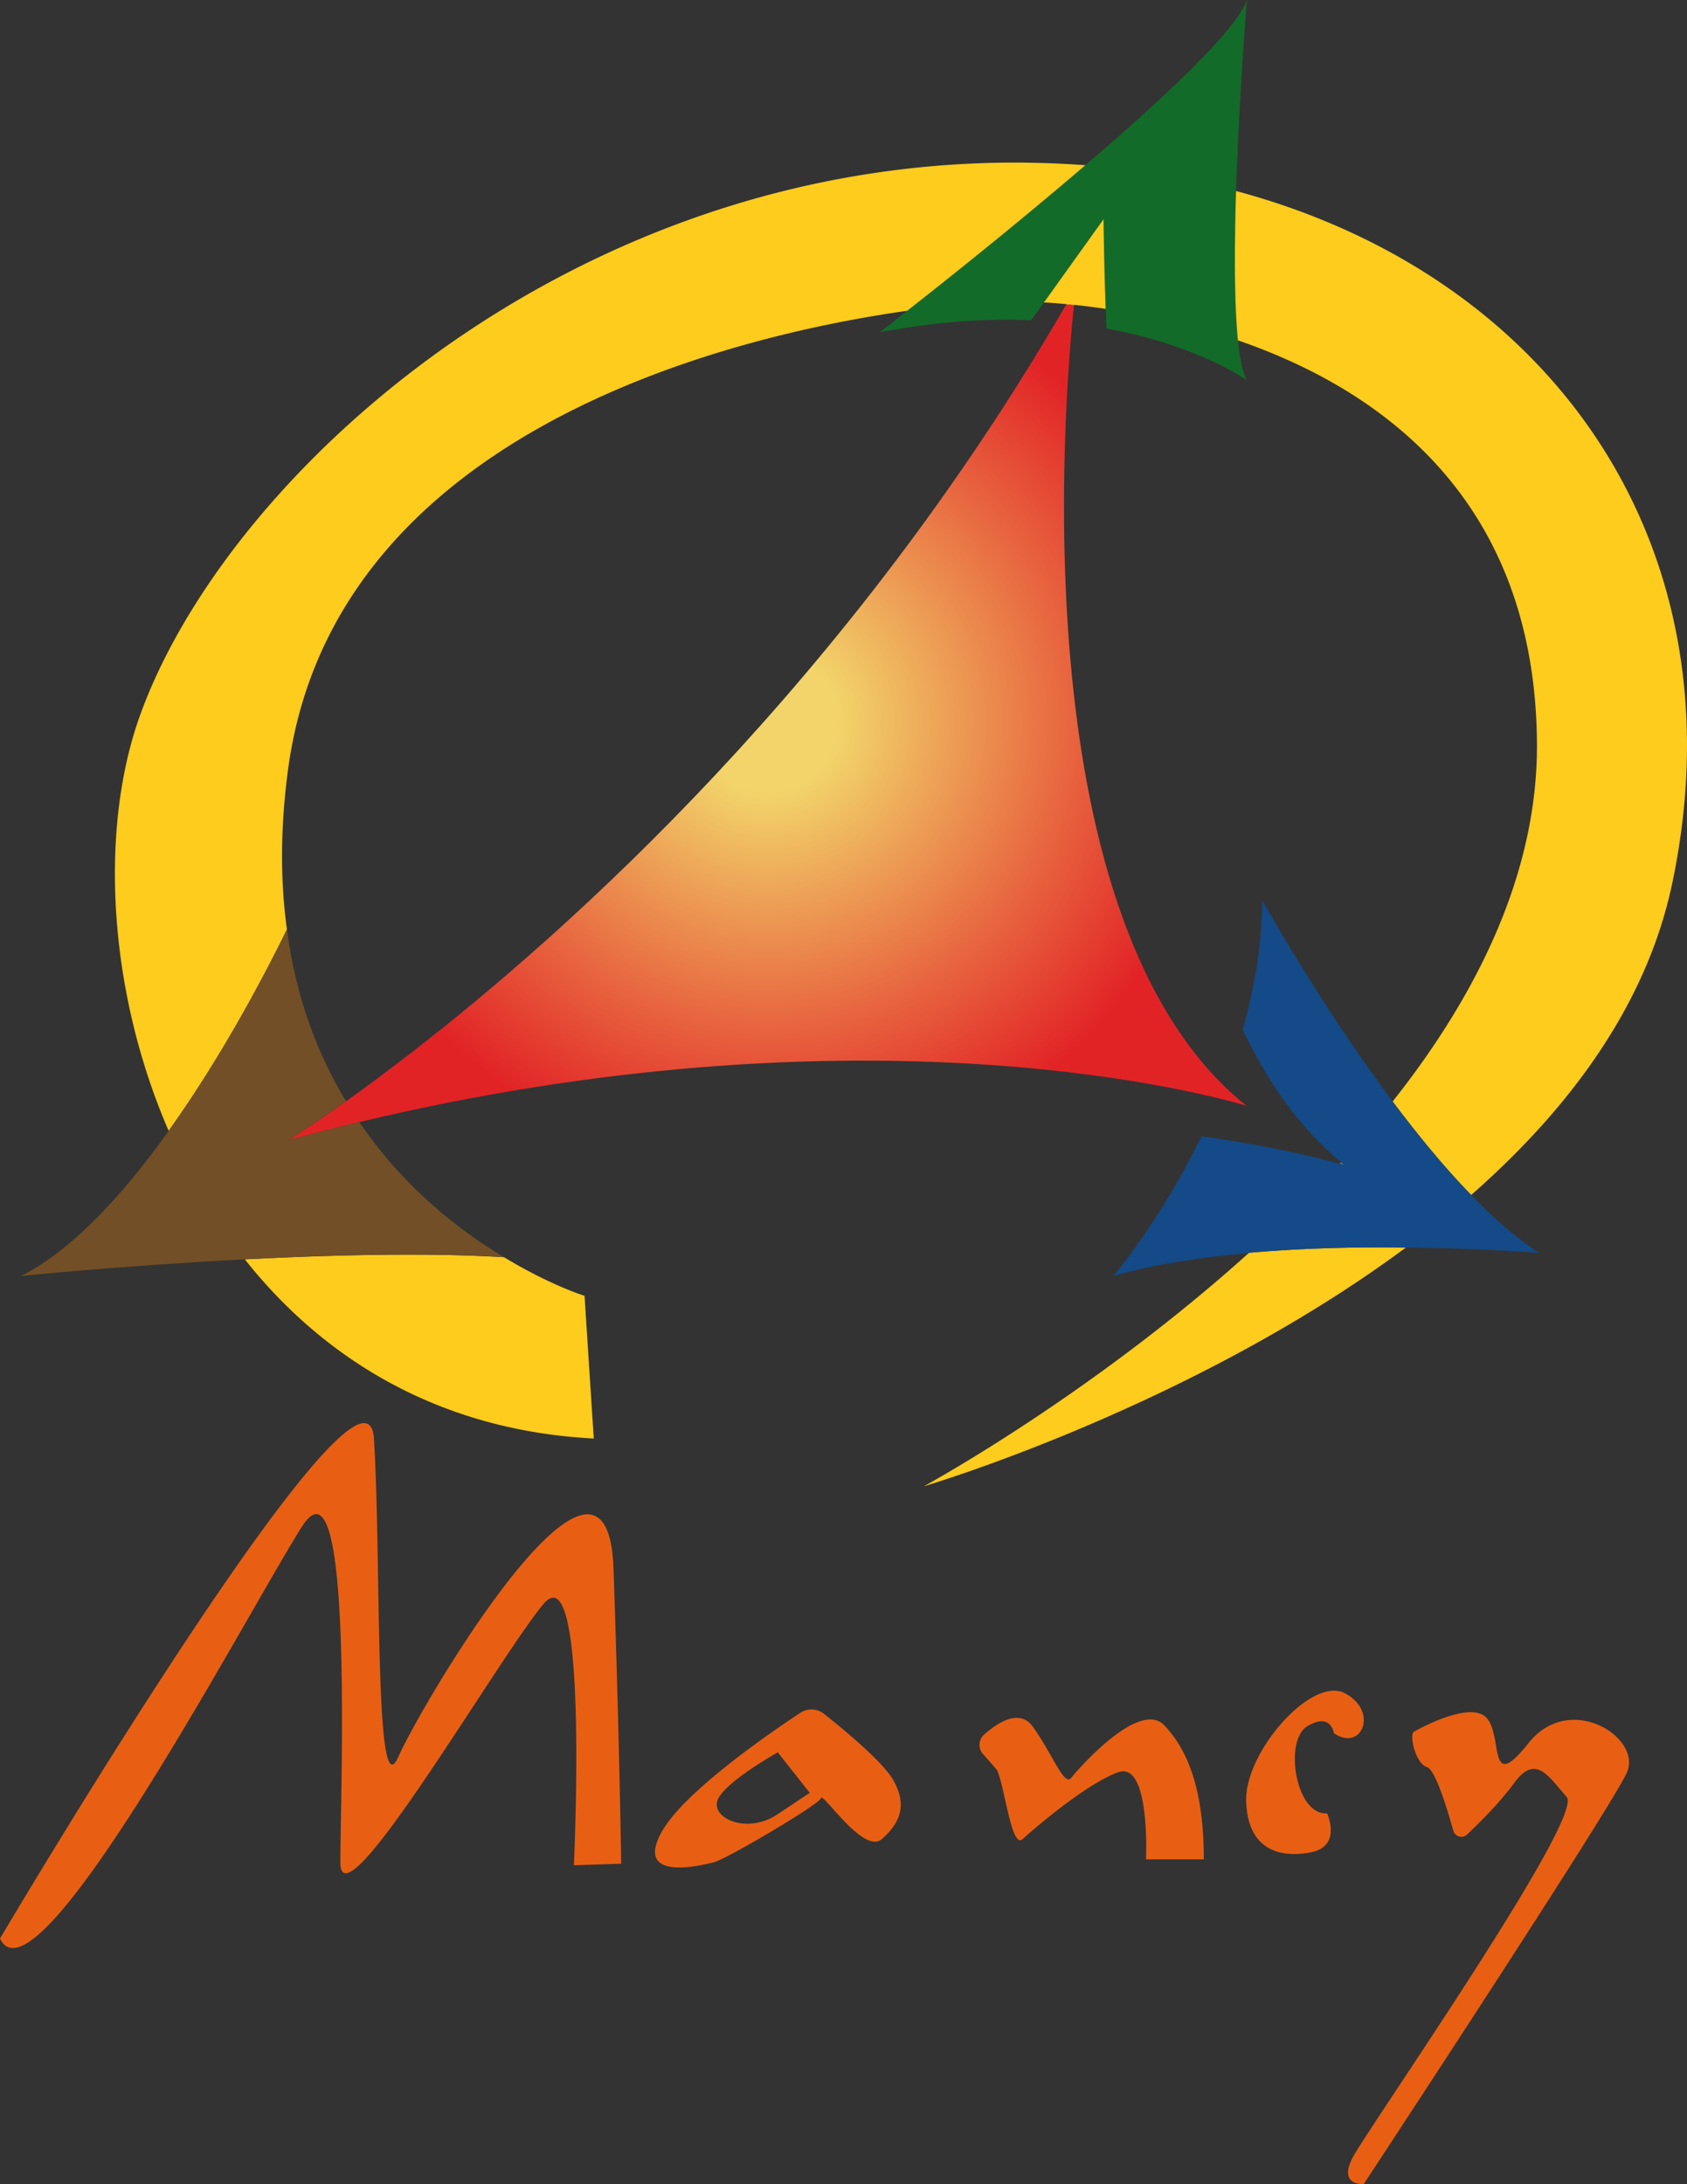
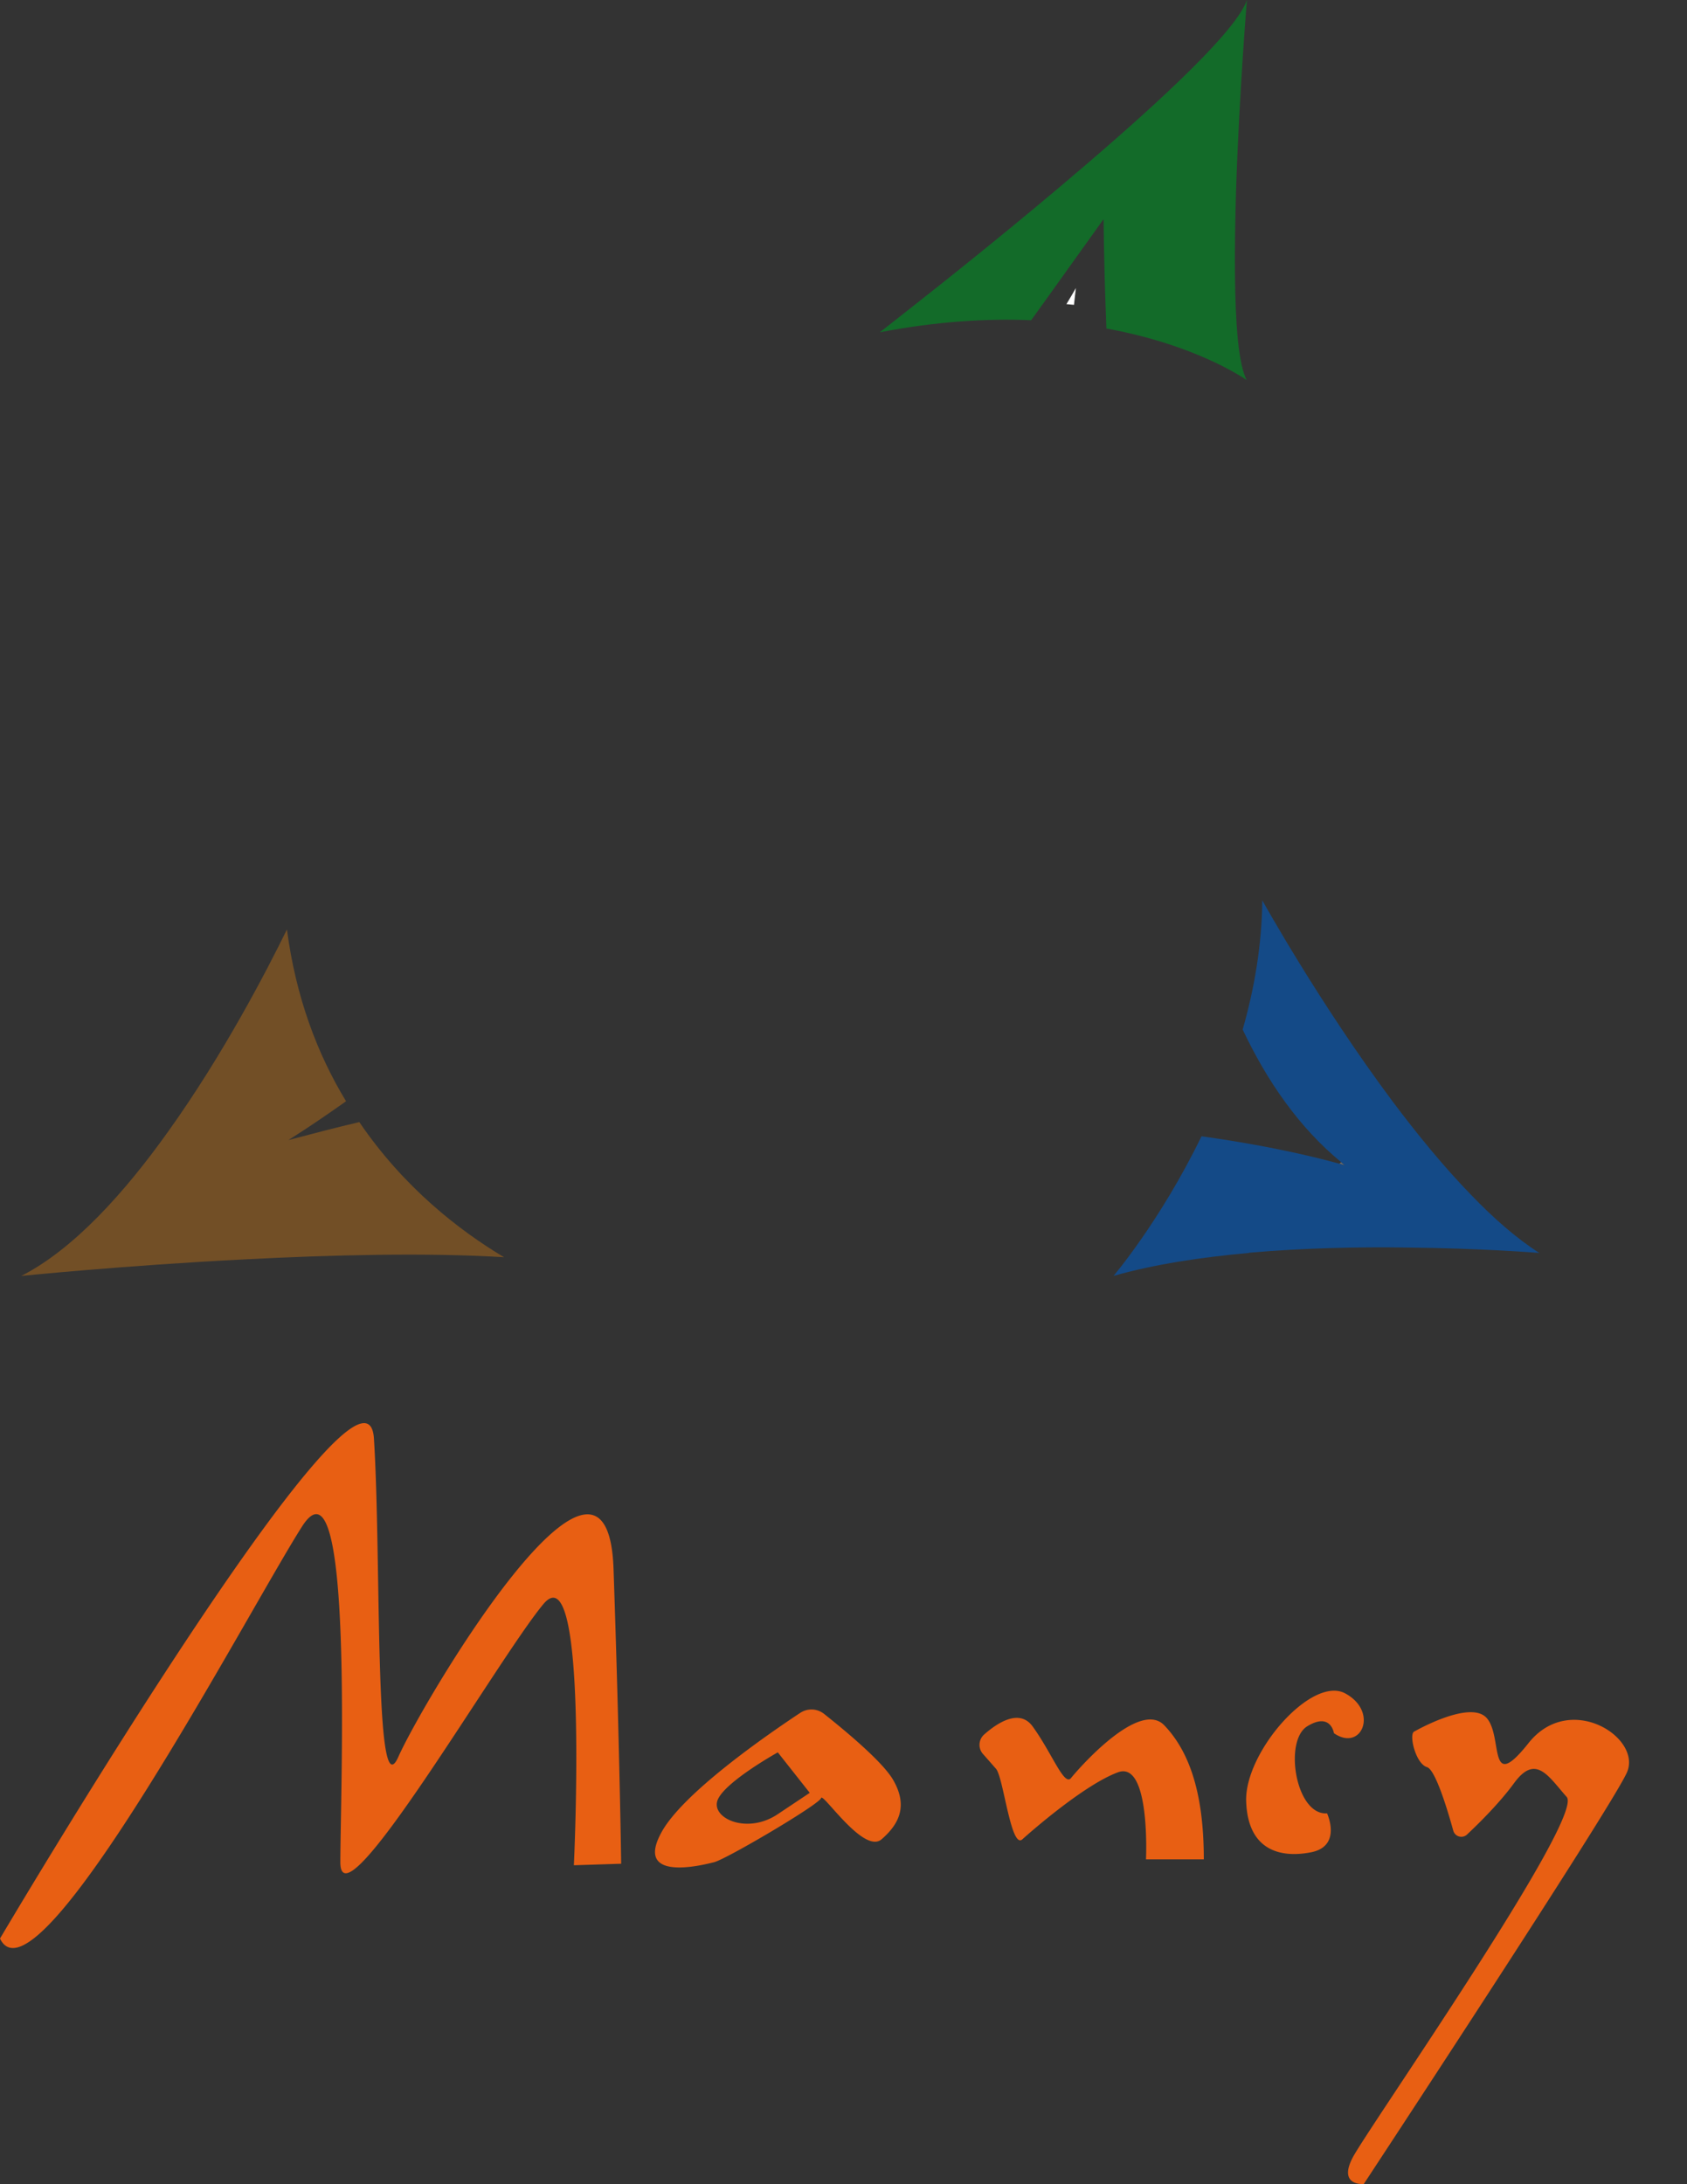
<svg xmlns="http://www.w3.org/2000/svg" width="600" height="776.418" viewBox="0 0 600 776.418">
  <rect x="0" y="0" width="600" height="776.418" fill="#333333" stroke="none" />
  <radialGradient id="a" cx="272.935" cy="256.704" r="159.854" gradientUnits="userSpaceOnUse">
    <stop offset=".157" stop-color="#f2d46a" />
    <stop offset=".664" stop-color="#e86740" />
    <stop offset="1" stop-color="#e22326" />
  </radialGradient>
-   <path d="M443.313 393.09c-4.543-1.346-114.763-34.748-284.469-1.01-10.18 2.02-20.445 4.292-31.046 6.816-8.246 1.935-16.66 4.123-25.242 6.394 0 0 7.573-4.627 20.53-13.798 6.394-4.543 14.135-10.265 22.97-17.08 55.95-43.247 155.486-132.012 233.229-266.295.841.084 1.767.168 2.692.252-3.702 35.506-18.763 220.777 61.336 284.721z" fill="url(#a)" />
  <path d="M382.65 102.396s-.252 2.103-.673 5.973a293.21 293.21 0 0 1-2.692-.252 202.314 202.314 0 0 0 3.365-5.721z" fill="#fff" />
  <path d="M440.284 120.99c.673 6.478 1.683 11.359 3.113 14.135-1.346-.926-18.426-12.62-49.893-18.342-.084-2.272-.169-4.628-.252-6.983-.59-15.398-.758-31.889-.758-31.889l-21.203 29.617-4.543 6.31c-15.65-.673-33.655.42-53.848 4.291 0 0 3.702-2.86 9.76-7.656 13.546-10.601 39.124-30.963 63.355-51.745C413.95 34.833 439.948 10.518 443.481 0c0 0-2.776 33.74-3.87 67.899-.589 19.773-.673 39.713.673 53.09z" fill="#136b29" />
  <path d="M478.314 414.293c-.252-.084-.925-.252-1.935-.589.253-.168.421-.337.589-.589.421.42.926.841 1.346 1.178z" opacity=".28" fill="#fff" />
-   <path d="M179.29 446.939c-27.177-1.683-61.42-.842-92.215.757 27.934 35.253 68.909 60.83 124.103 63.692l-3.281-50.735s-12.285-3.786-28.607-13.714zM360.943 57.803c-158.768 0-280.094 111.06-310.973 196.04-14.555 39.881-11.947 97.515 10.013 148.166 19.268-26.924 34.664-56.456 42.069-71.601-2.356-17.08-2.44-36.18.504-57.634 16.155-116.11 149.597-152.29 220.104-162.301 13.546-10.601 39.124-30.963 63.355-51.745a349.214 349.214 0 0 0-25.072-.925zm18.342 50.314c.841.084 1.767.168 2.692.252 3.45.337 7.236.842 11.275 1.43-.59-15.397-.758-31.888-.758-31.888l-21.203 29.617c2.356.084 5.049.336 7.994.589zm65.038 337.223c-.084 0-.168 0-.168.084-55.027 49.557-112.24 81.108-115.605 82.96 4.459-1.347 96.253-29.112 171.472-84.895-16.827-.252-36.432.168-55.7 1.851zM439.61 67.899c-.589 19.773-.673 39.713.673 53.09 50.314 17.333 105.677 56.12 106.35 143.119.336 46.275-21.37 89.69-51.324 127.468 8.835 11.779 18.342 23.39 27.934 33.234 34.328-30.121 62.177-66.889 71.433-110.472C620.002 194.947 552.776 98.273 439.61 67.899z" fill="#fdcc1c" />
  <path d="M179.29 446.939c-27.177-1.683-61.42-.842-92.215.757-43.162 2.187-79.51 5.89-79.51 5.89 18.68-9.508 36.853-29.702 52.418-51.577 19.268-26.924 34.664-56.456 42.069-71.601 3.197 24.316 10.938 44.508 21.034 61.084-12.957 9.171-20.53 13.798-20.53 13.798 8.583-2.271 16.996-4.46 25.242-6.394 15.733 23.138 35.506 38.535 51.492 48.043z" fill="#724f26" />
  <path d="M547.475 445.424s-20.192-1.683-47.453-1.935c-16.827-.252-36.432.168-55.7 1.85-.083 0-.167 0-.167.085-16.996 1.515-33.74 4.039-48.127 8.161 0 0 16.66-19.52 31.3-49.641 26.586 3.702 43.582 8.246 49.051 9.76 1.01.337 1.683.505 1.935.59-.42-.338-.925-.758-1.346-1.179-14.724-12.116-26.167-28.438-35.001-47.117 4.123-14.387 6.815-29.869 6.984-45.939 0 0 20.276 36.6 46.36 71.517 8.834 11.779 18.341 23.39 27.933 33.234 8.077 8.414 16.322 15.566 24.231 20.614z" fill="#144a87" />
  <path d="M0 689.144s130.277-220.35 132.991-177.756c2.714 42.594 0 132.702 8.685 113.16s74.367-130.277 76.538-66.767 2.714 104.765 2.714 104.765l-16.827.543s5.428-112.364-10.857-92.823-72.195 116.164-72.195 91.737 4.886-148.19-13.57-119.42S13.028 716.284 0 689.143zM317.78 632.966c-3.702-6.647-17.753-18.174-24.736-23.726-2.524-1.935-5.806-2.02-8.414-.337-11.443 7.572-42.153 28.69-49.557 42.826-9.255 17.332 14.64 11.358 18.93 10.265 4.376-1.094 37.526-20.614 38.031-22.802.505-2.187 15.229 20.194 21.54 14.64 6.394-5.553 9.255-11.947 4.206-20.866zm-41.143 11.948c-11.274 7.572-24.484 1.094-21.203-5.47 3.198-6.478 21.203-16.49 21.203-16.49l11.359 14.387-11.36 7.573zM349.617 623.548a4.904 4.904 0 0 1 .418-6.948c4.569-4.04 12.524-9.375 17.251-2.84 6.921 9.567 11.196 21.373 13.639 18.32 2.442-3.053 24.223-28.09 33.18-18.727s14.045 24.223 14.045 47.632h-20.56s1.63-35.215-9.974-30.94c-11.602 4.274-29.923 20.152-33.994 23.816-4.07 3.664-6.717-21.985-9.363-25.038a690.828 690.828 0 0 0-4.642-5.275zM474.426 616.135s-1.086-7.6-9.5-2.443-4.07 31.755 7.057 30.94c0 0 5.428 11.671-5.7 13.843-11.127 2.171-22.527-.815-23.07-18.185-.542-17.37 23.342-44.783 35.284-38.269 11.942 6.514 5.7 20.899-4.071 14.114zM502.924 615.592s19.813-11.425 25.784-4.898c5.97 6.526.271 27.425 14.927 8.969s40.44-1.992 35.012 10.403-93.606 146.337-93.606 146.337-9.258.814-3.966-9.364 82.645-120.913 76.13-128.242c-6.513-7.328-10.991-15.47-18.726-4.885-5.117 7.001-12.37 14.181-16.696 18.24-1.644 1.543-4.313.793-4.914-1.38-2.094-7.569-6.362-21.669-9.331-22.56-4.071-1.22-6.491-11.604-4.614-12.62z" fill="#e85f13" />
</svg>